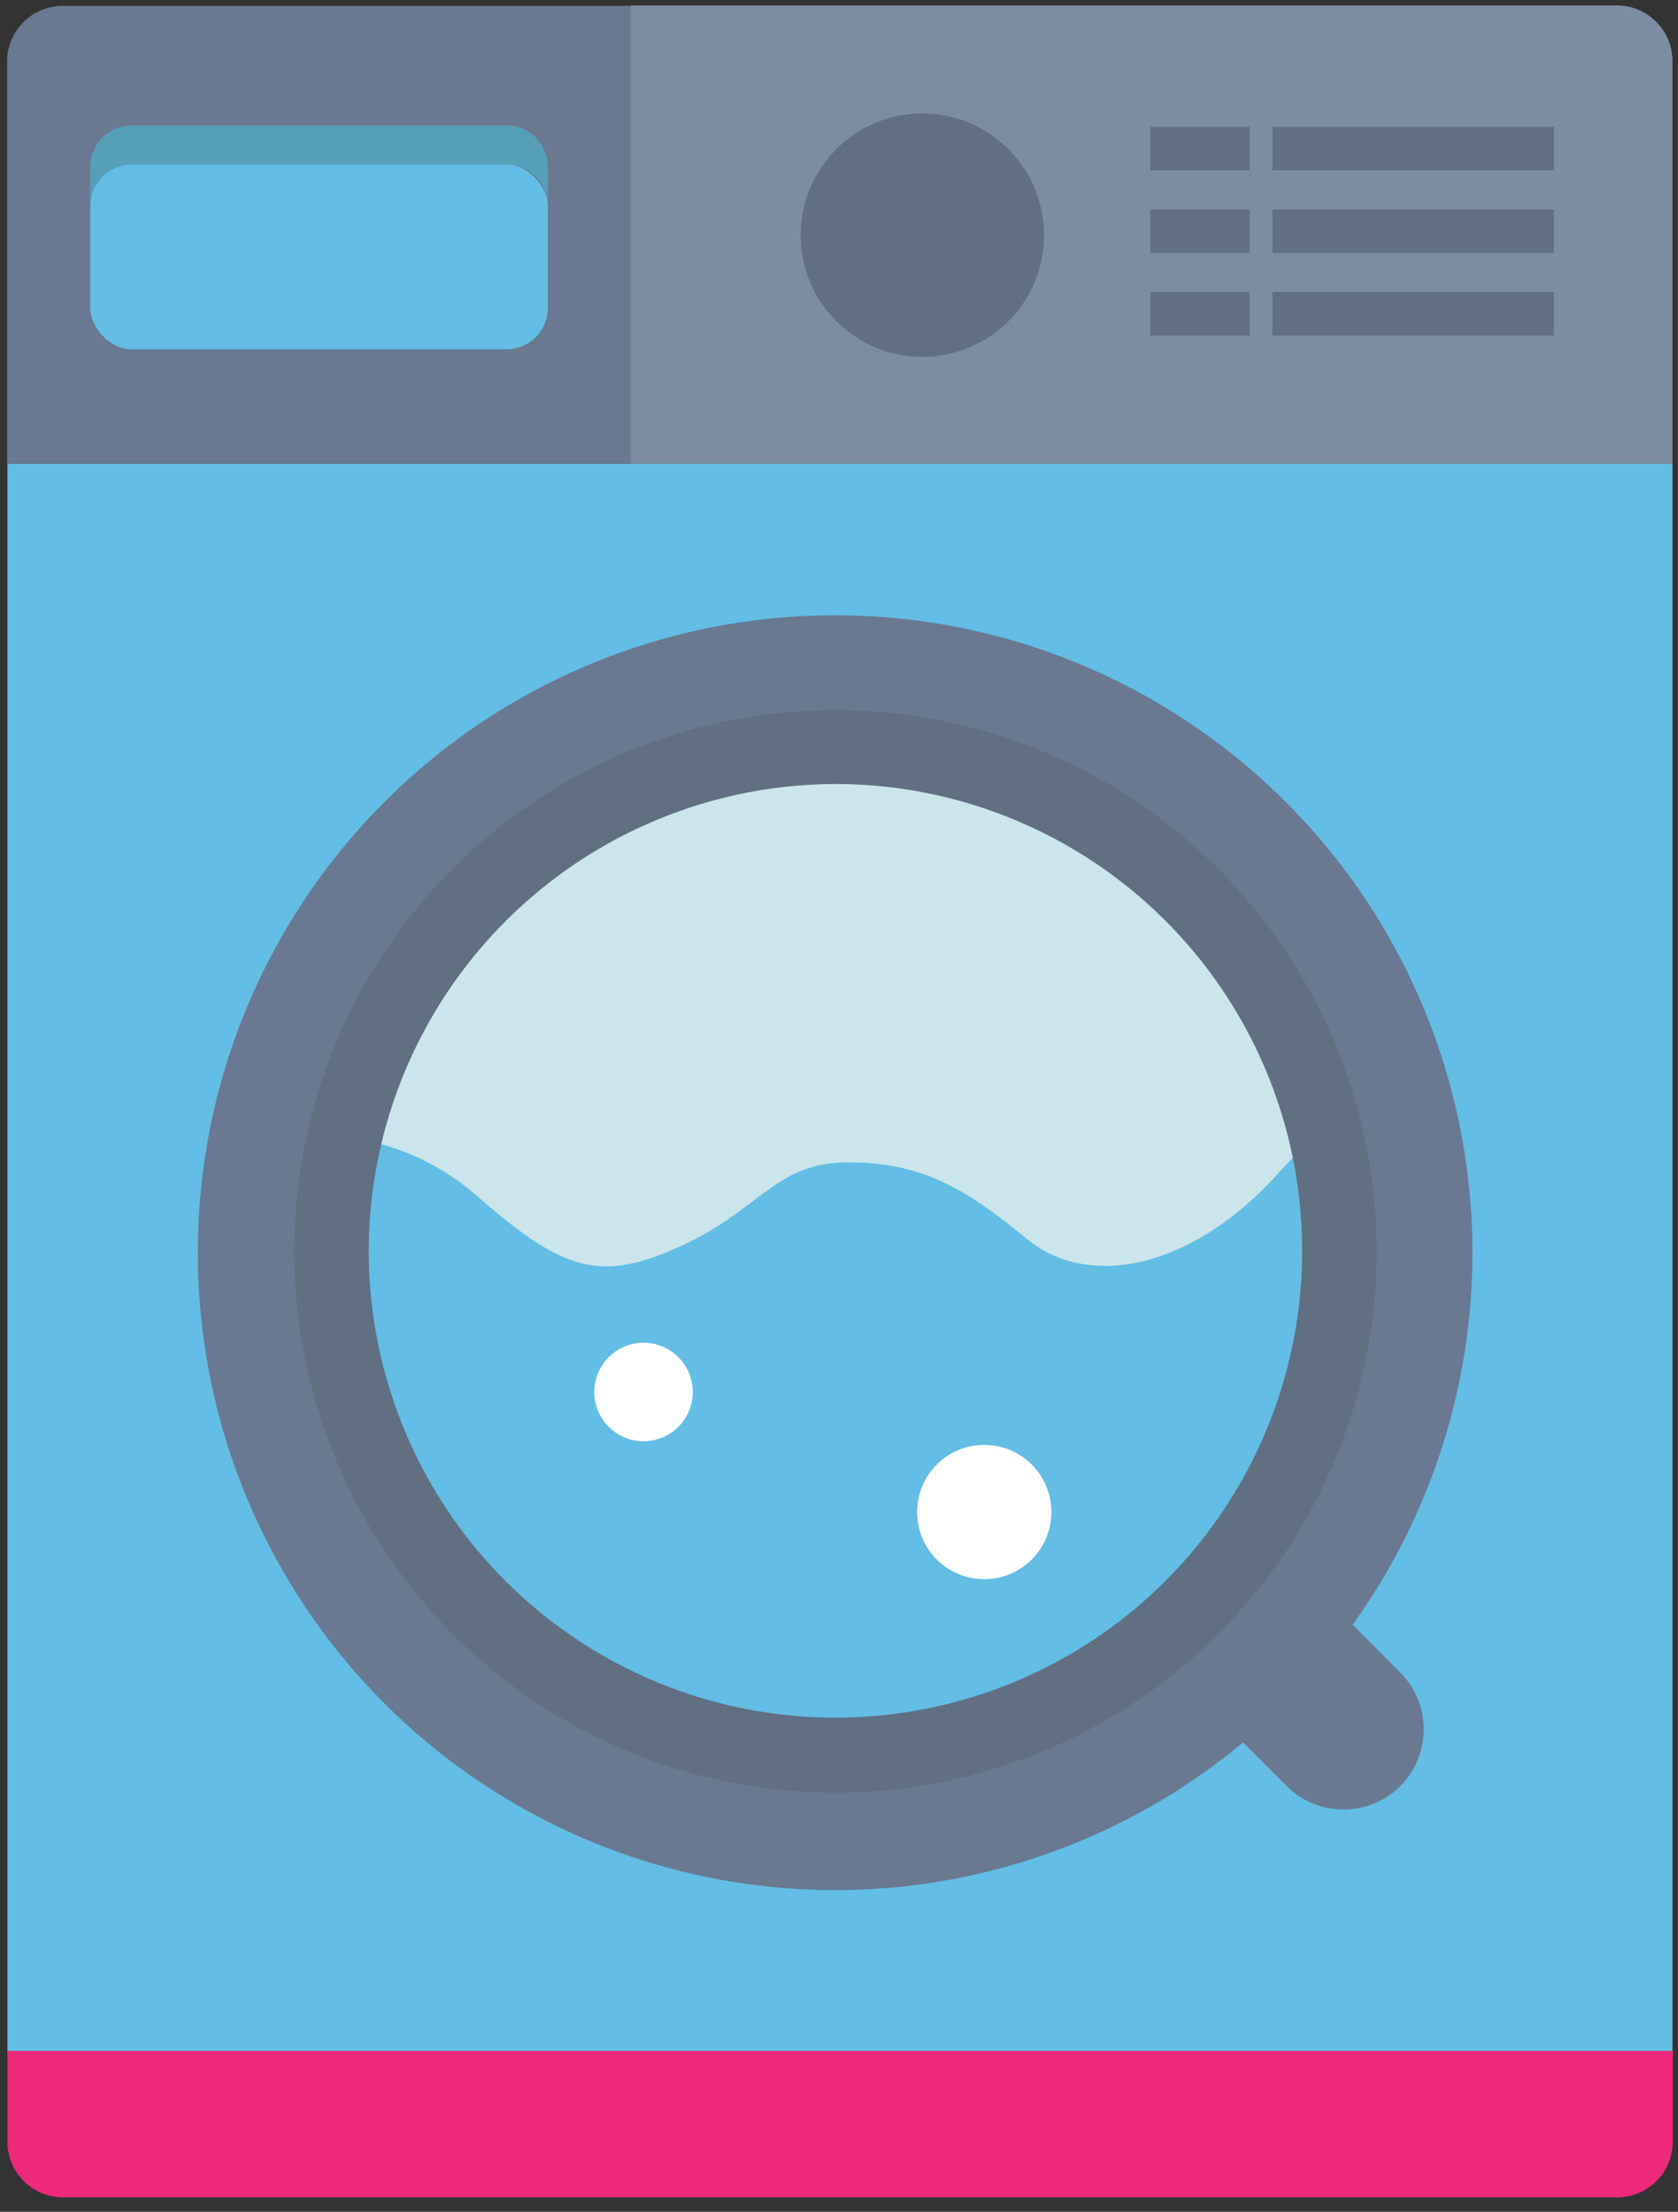
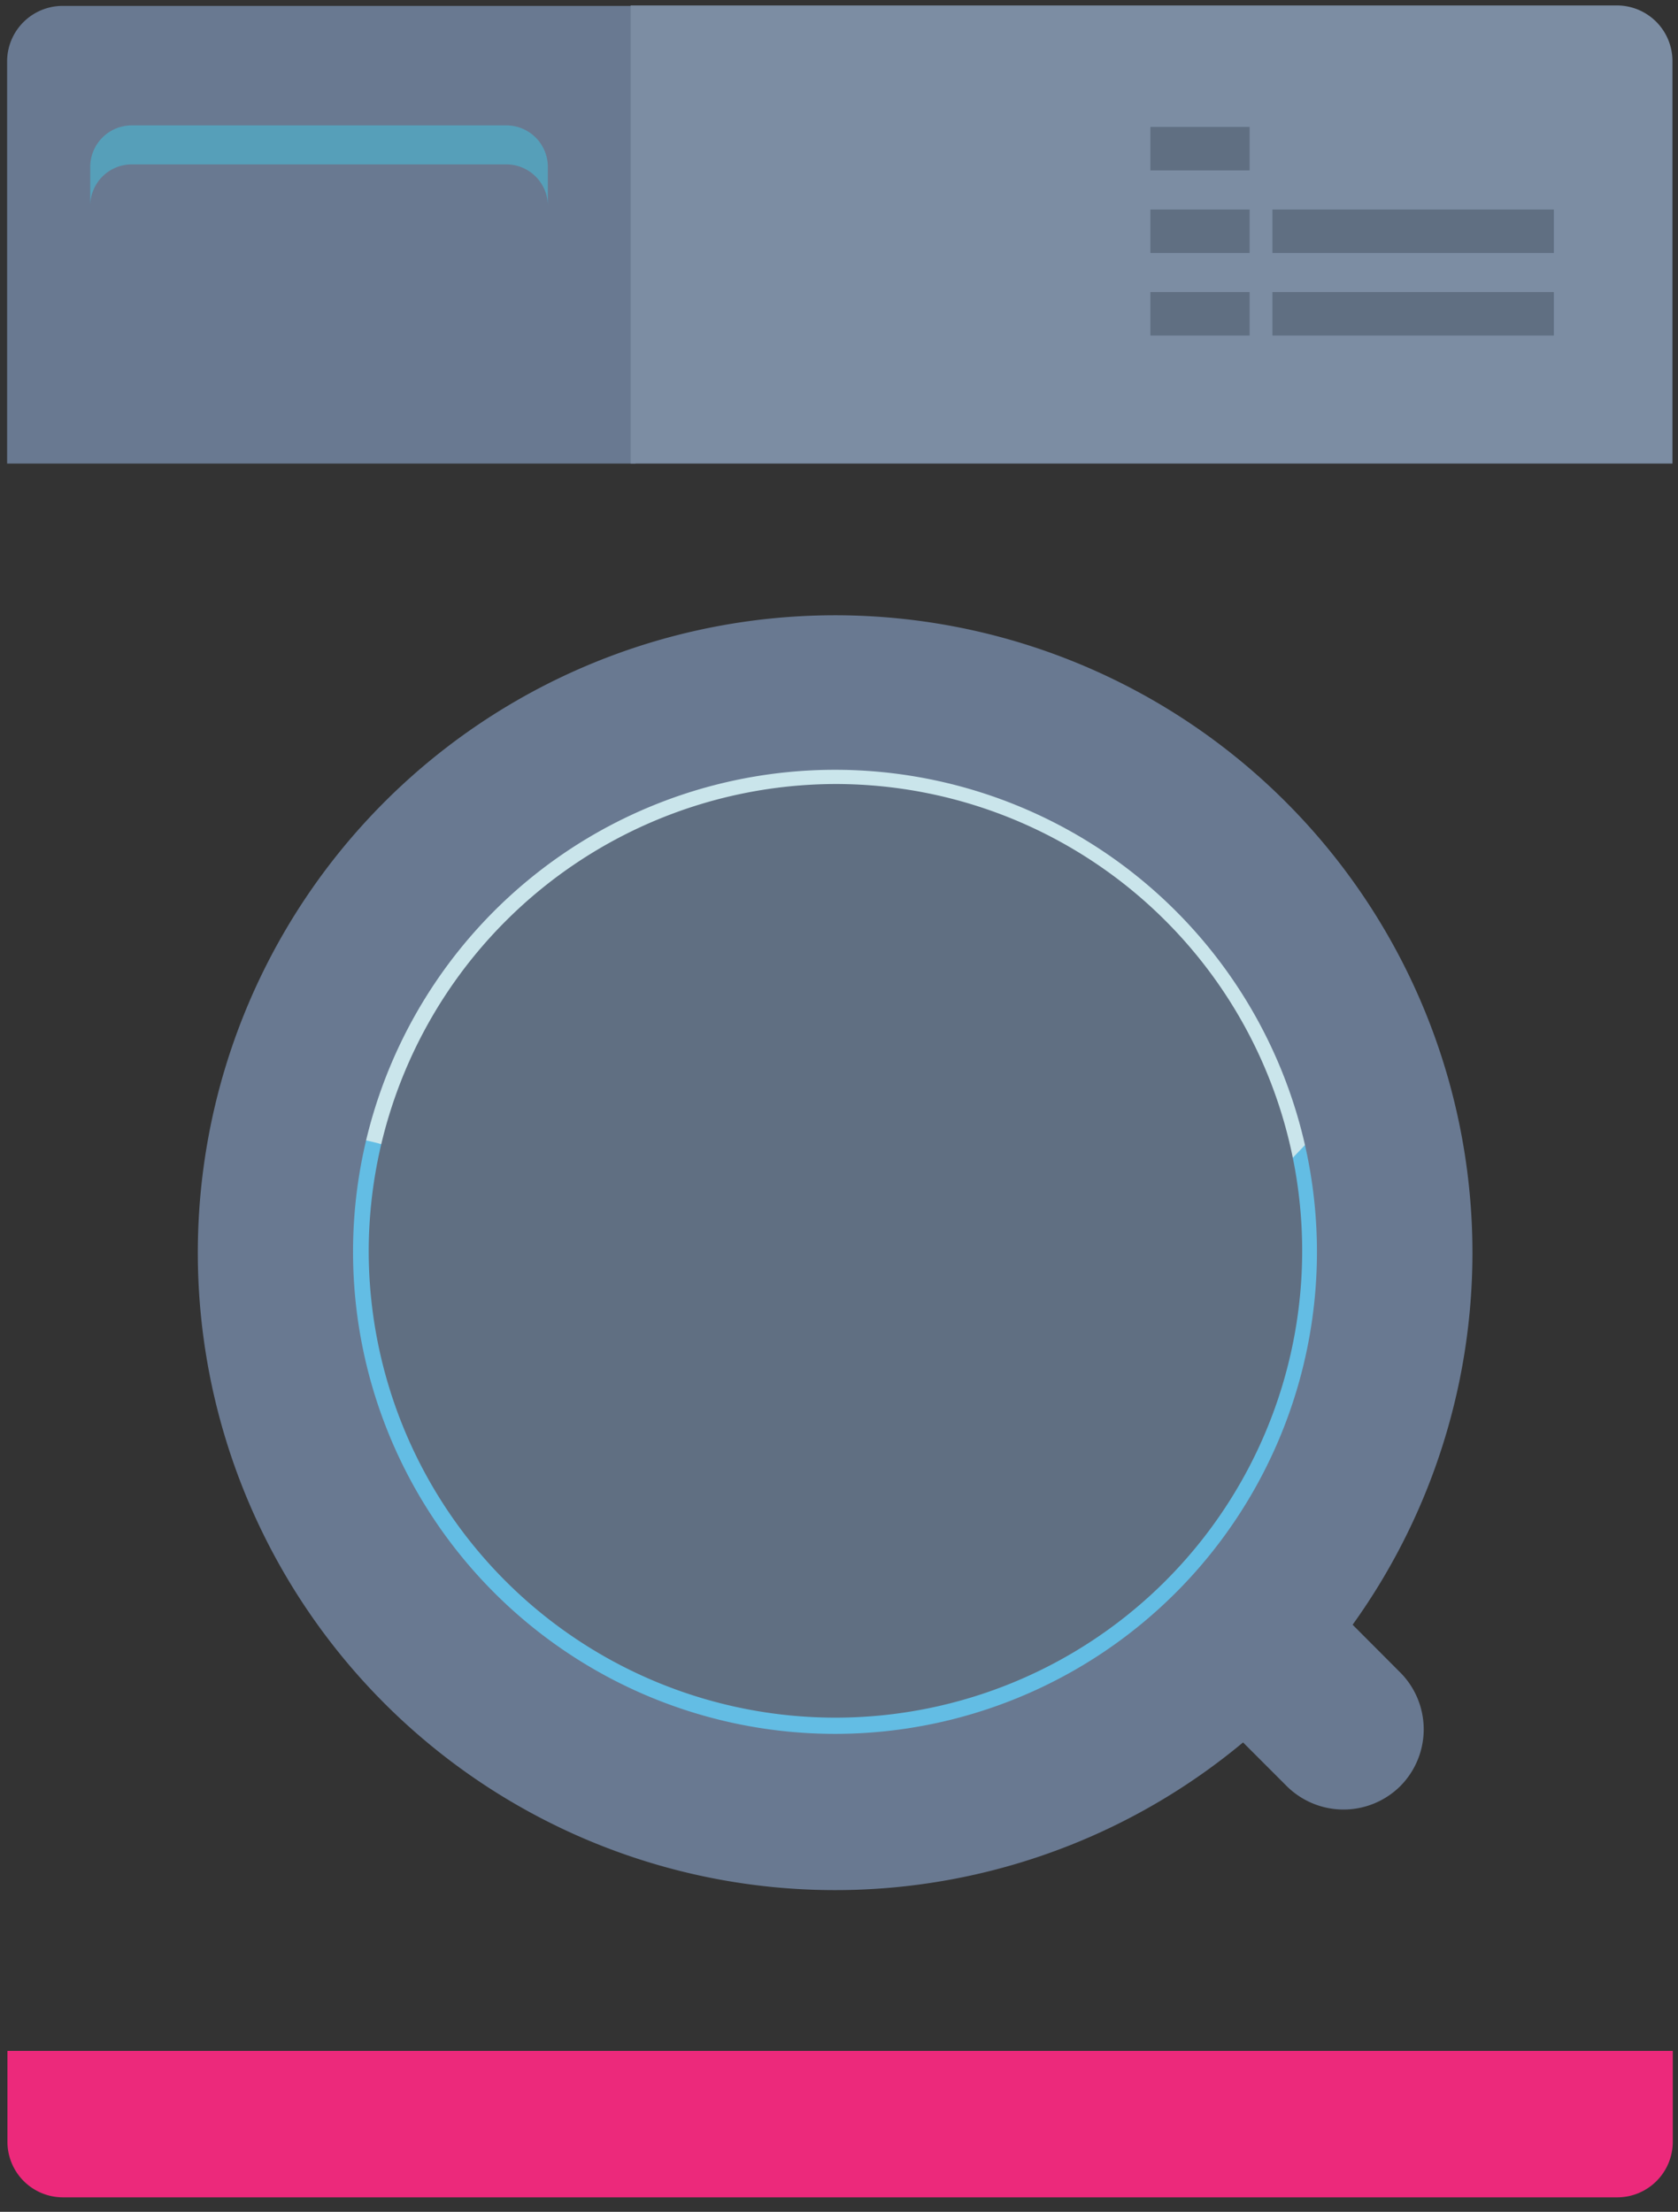
<svg xmlns="http://www.w3.org/2000/svg" id="Layer_1" data-name="Layer 1" width="151" height="199" viewBox="0 0 151 199">
  <rect x="0" y="0" width="151" height="199" fill="#333333" stroke="none" />
  <defs>
    <style>.cls-1{fill:#63bde4;}.cls-2{fill:#ec297b;}.cls-3{fill:#cae5eb;}.cls-4{fill:#697991;}.cls-5{fill:#fff;}.cls-6{fill:#606f82;}.cls-7{fill:#7c8da3;}.cls-8{fill:#569fb9;}</style>
  </defs>
  <title>Artboard 1</title>
  <g id="_Group_" data-name="&lt;Group&gt;">
    <g id="_Group_2" data-name="&lt;Group&gt;">
-       <rect id="_Path_" data-name="&lt;Path&gt;" class="cls-1" x="0.67" y="41.71" width="149.83" height="142.82" />
      <path id="_Path_2" data-name="&lt;Path&gt;" class="cls-2" d="M.67,184.52v8.18a5,5,0,0,0,5,5H145.53a5,5,0,0,0,5-5v-8.18Z" />
    </g>
    <circle id="_Path_3" data-name="&lt;Path&gt;" class="cls-3" cx="76.45" cy="113.99" r="48.63" />
    <path id="_Path_4" data-name="&lt;Path&gt;" class="cls-1" d="M126.22,95.06s-3.94,2.63-11.49,10.83S98,116.07,92.41,111.47s-9.52-6.89-16.08-6.89-7.88,4.27-15.1,7.55-10.5,2.3-18.38-4.59a22,22,0,0,0-17.07-5.25s-5.41,60.77,49.35,60.77S126.22,95.06,126.22,95.06Z" />
    <path id="_Compound_Path_" data-name="&lt;Compound Path&gt;" class="cls-4" d="M121.72,146.18a57.35,57.35,0,1,0-9.86,10.59l3.93,3.93a7.25,7.25,0,0,0,10.22,0h0a7.25,7.25,0,0,0,0-10.22ZM31.77,112.68A43.37,43.37,0,1,1,75.14,156,43.37,43.37,0,0,1,31.77,112.68Z" />
    <circle id="_Path_5" data-name="&lt;Path&gt;" class="cls-5" cx="57.91" cy="125.24" r="4.43" />
-     <circle id="_Path_6" data-name="&lt;Path&gt;" class="cls-5" cx="88.57" cy="136.04" r="6.04" />
    <g id="_Group_3" data-name="&lt;Group&gt;">
-       <path class="cls-6" d="M75.18,70.54a42,42,0,1,1-42,42,42.09,42.09,0,0,1,42-42m0-6.65a48.7,48.7,0,1,0,48.7,48.7,48.7,48.7,0,0,0-48.7-48.7Z" />
+       <path class="cls-6" d="M75.18,70.54a42,42,0,1,1-42,42,42.09,42.09,0,0,1,42-42m0-6.65Z" />
    </g>
    <g id="_Group_4" data-name="&lt;Group&gt;">
      <path id="_Path_7" data-name="&lt;Path&gt;" class="cls-4" d="M5.64.53a5,5,0,0,0-5,5V41.71H57.19V.53Z" />
      <path id="_Path_8" data-name="&lt;Path&gt;" class="cls-7" d="M150.5,5.49a5,5,0,0,0-5-5H56.75V41.71H150.5Z" />
    </g>
-     <circle id="_Path_9" data-name="&lt;Path&gt;" class="cls-6" cx="83" cy="21.16" r="10.95" />
    <g id="_Group_5" data-name="&lt;Group&gt;">
      <path id="_Path_10" data-name="&lt;Path&gt;" class="cls-8" d="M45.57,11.28H11.84A3.74,3.74,0,0,0,8.12,15v3.52a3.74,3.74,0,0,1,3.73-3.73H45.57a3.74,3.74,0,0,1,3.73,3.73V15A3.74,3.74,0,0,0,45.57,11.28Z" />
-       <rect id="_Path_11" data-name="&lt;Path&gt;" class="cls-1" x="8.12" y="14.8" width="41.18" height="16.63" rx="3.73" ry="3.73" />
    </g>
  </g>
  <g id="_Group_6" data-name="&lt;Group&gt;">
-     <rect id="_Rectangle_" data-name="&lt;Rectangle&gt;" class="cls-6" x="114.5" y="11.42" width="25.33" height="3.91" />
    <rect id="_Rectangle_2" data-name="&lt;Rectangle&gt;" class="cls-6" x="103.52" y="11.42" width="8.93" height="3.91" />
  </g>
  <g id="_Group_7" data-name="&lt;Group&gt;">
    <rect id="_Rectangle_3" data-name="&lt;Rectangle&gt;" class="cls-6" x="114.5" y="18.85" width="25.33" height="3.91" />
    <rect id="_Rectangle_4" data-name="&lt;Rectangle&gt;" class="cls-6" x="103.52" y="18.85" width="8.93" height="3.91" />
  </g>
  <g id="_Group_8" data-name="&lt;Group&gt;">
    <rect id="_Rectangle_5" data-name="&lt;Rectangle&gt;" class="cls-6" x="114.5" y="26.28" width="25.33" height="3.91" />
    <rect id="_Rectangle_6" data-name="&lt;Rectangle&gt;" class="cls-6" x="103.52" y="26.28" width="8.93" height="3.91" />
  </g>
</svg>